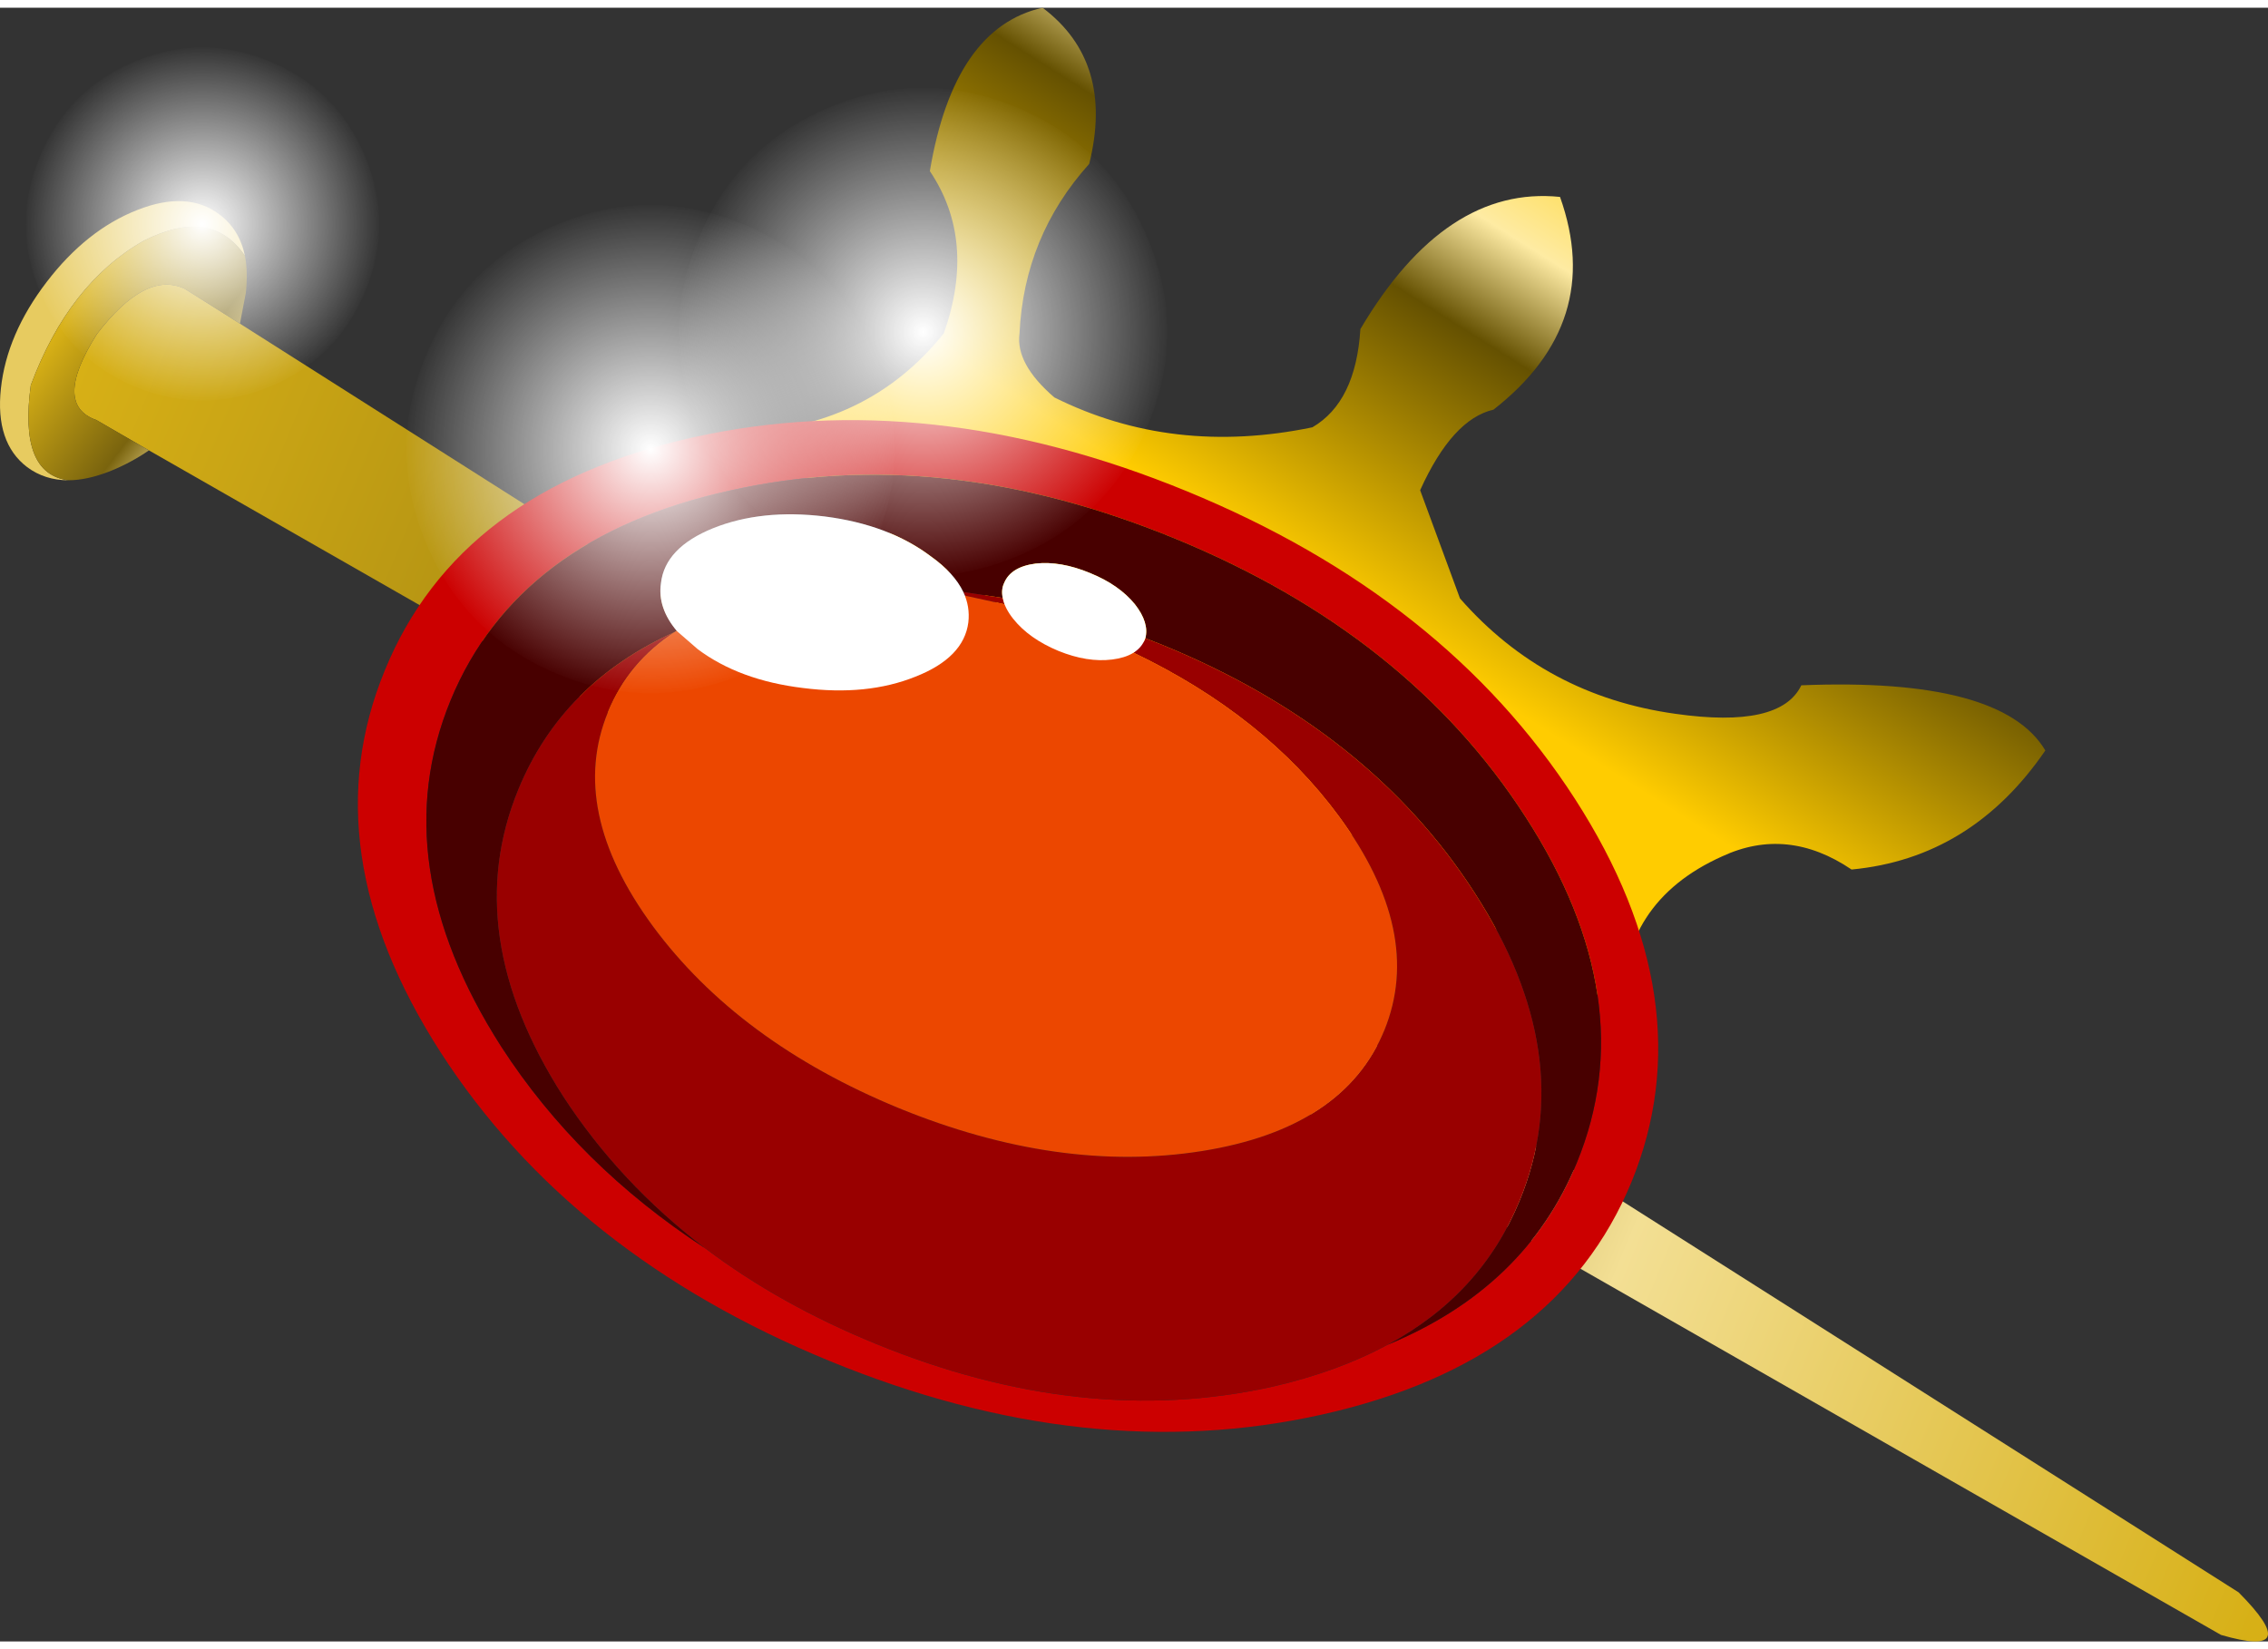
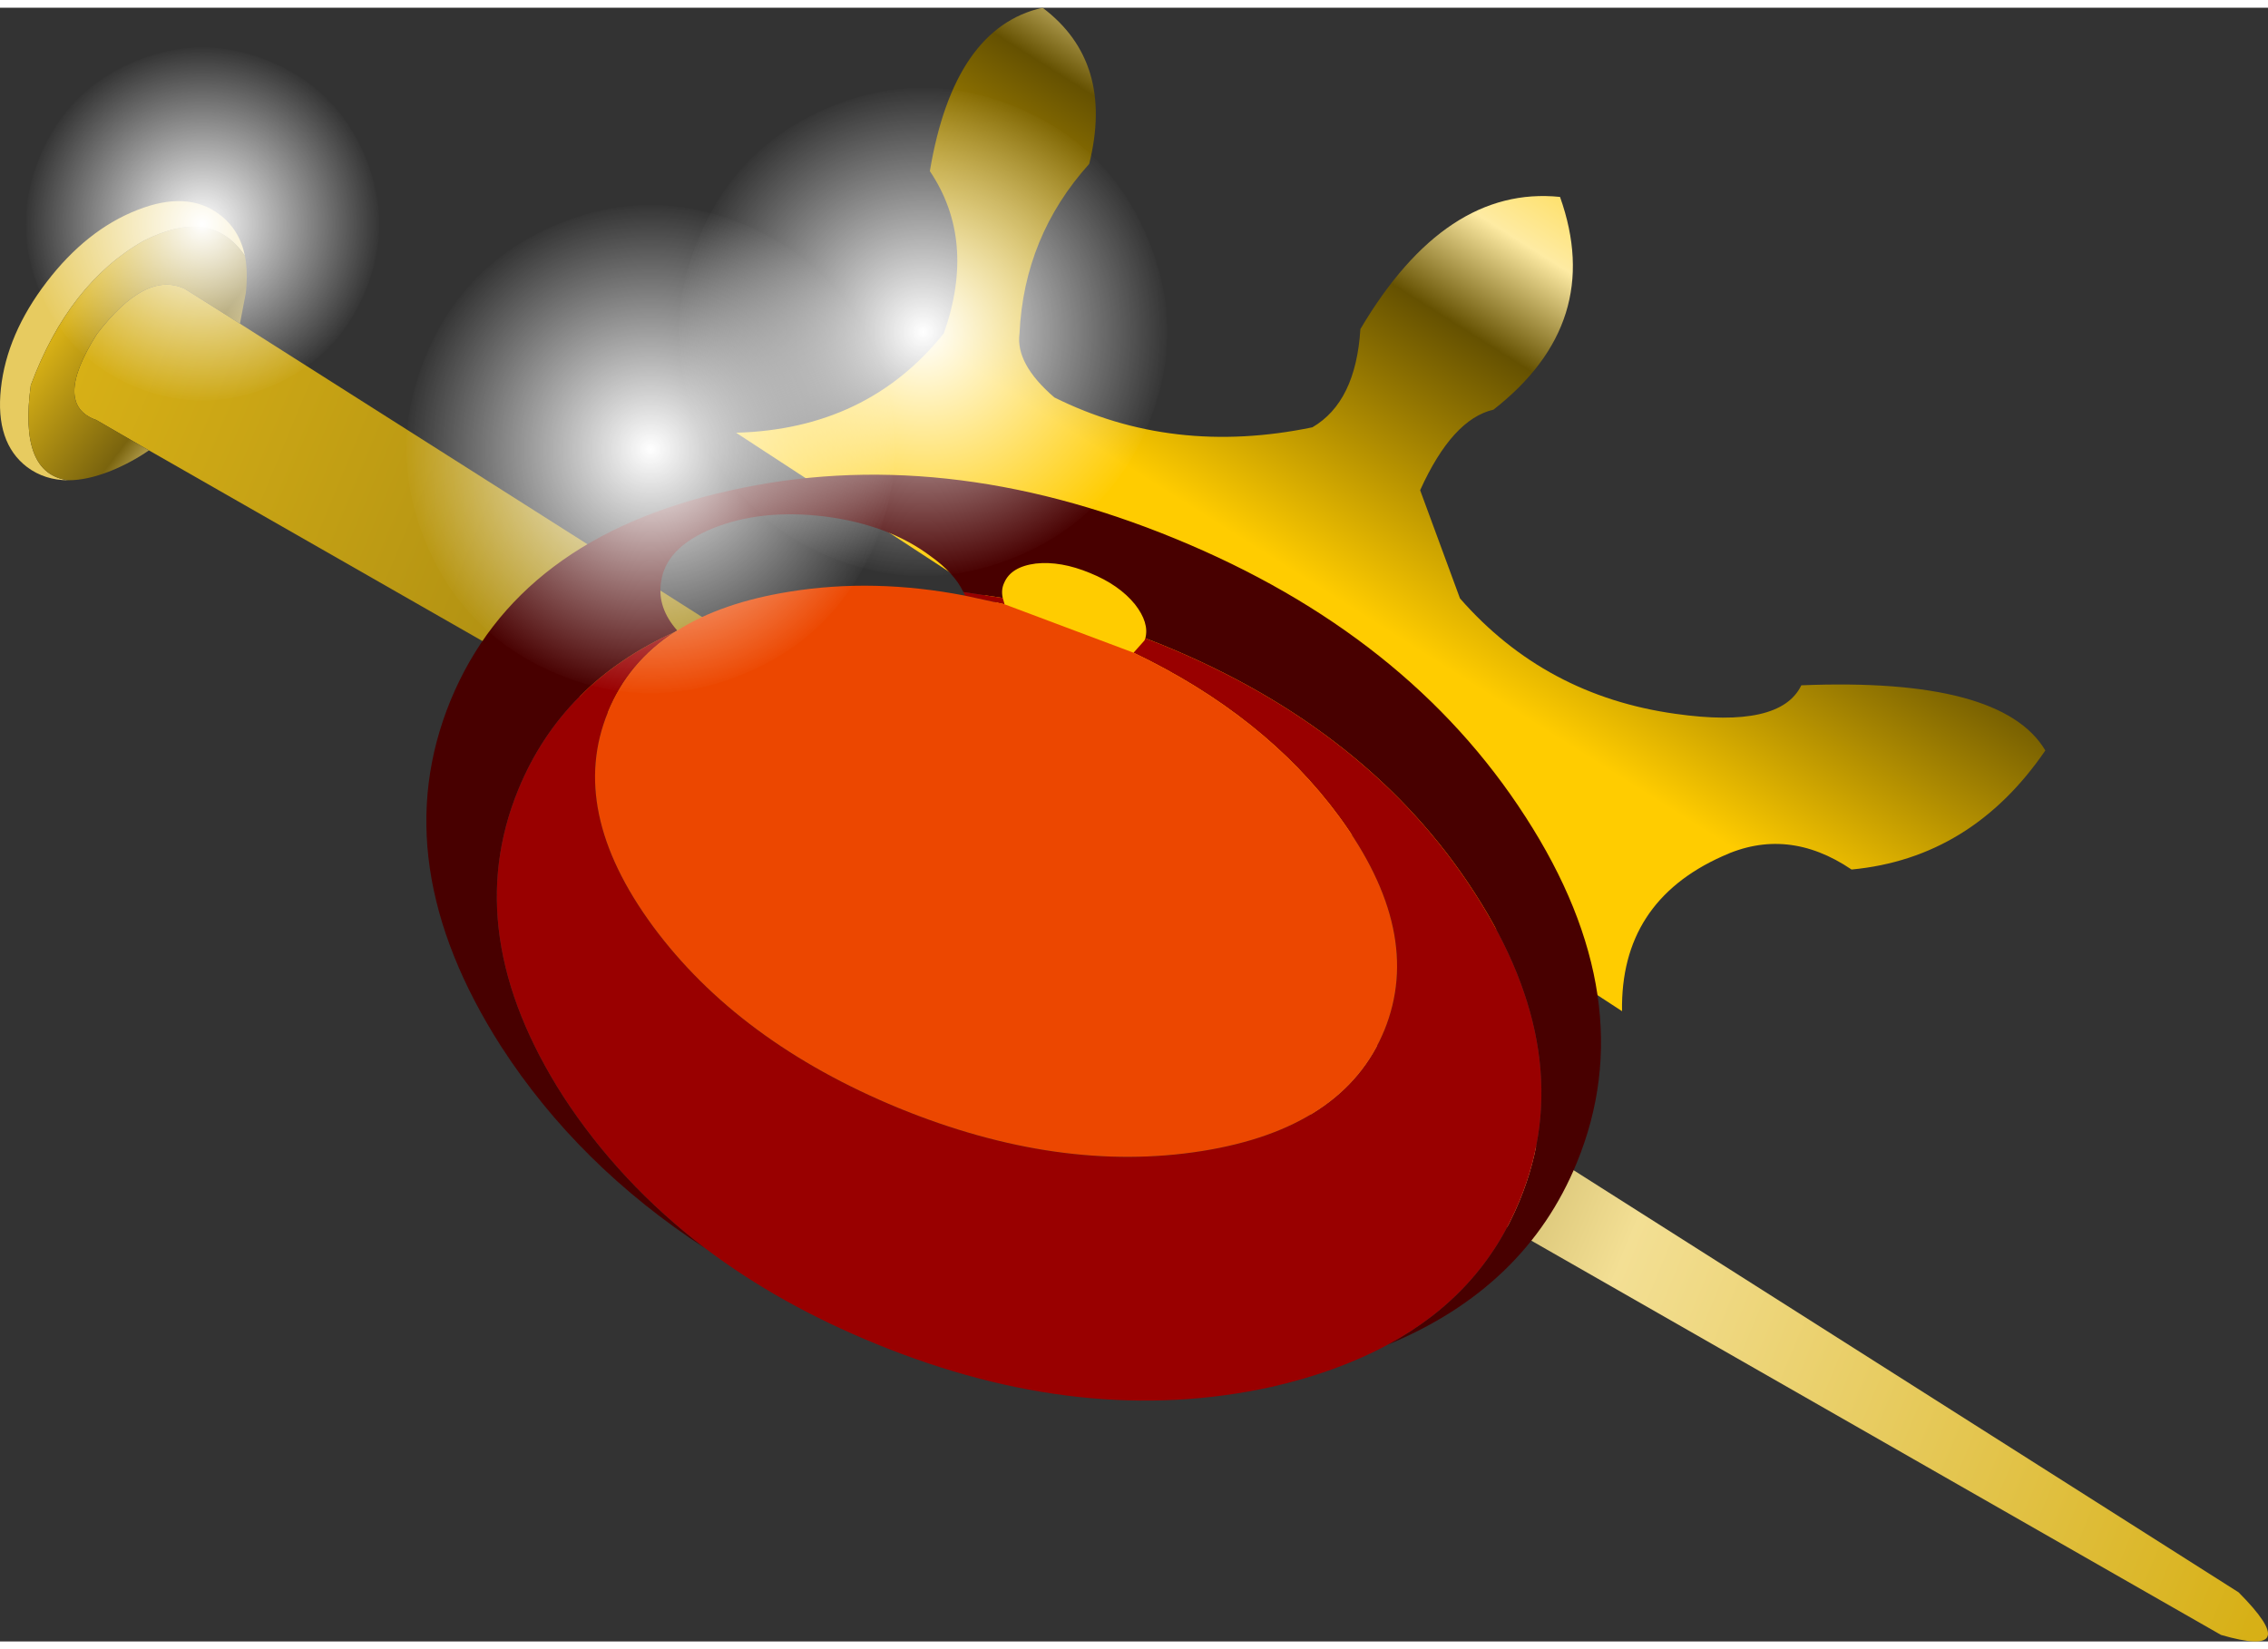
<svg xmlns="http://www.w3.org/2000/svg" xmlns:xlink="http://www.w3.org/1999/xlink" height="400.0px" width="550.0px" viewBox="179.399 12.3 250.495 180.472">
  <rect x="179.399" y="12.3" width="250.495" height="180.472" fill="#333333" stroke="none" />
  <g transform="matrix(1.0, 0.0, 0.0, 1.0, 0.0, 0.0)">
    <use height="180.45" transform="matrix(1.0, 0.0, 0.0, 1.0, 179.4, 12.3)" width="250.5" xlink:href="#shape0" />
    <use height="218.0" transform="matrix(0.228, 0.094, -0.094, 0.228, 236.65, 25.972)" width="218.0" xlink:href="#sprite0" />
    <use height="218.0" transform="matrix(0.228, 0.094, -0.094, 0.228, 266.75, 13.022)" width="218.0" xlink:href="#sprite0" />
    <use height="218.0" transform="matrix(0.165, 0.068, -0.068, 0.165, 191.194, 10.802)" width="218.0" xlink:href="#sprite0" />
  </g>
  <defs>
    <g id="shape0" transform="matrix(1.0, 0.0, 0.0, 1.0, -179.4, -12.3)">
      <path d="M186.95 64.5 Q184.35 64.5 182.4 63.05 178.85 60.35 179.5 54.35 180.15 48.35 184.55 42.6 188.95 36.85 194.55 34.65 200.1 32.45 203.65 35.15 205.85 36.8 206.45 39.7 202.75 34.25 195.25 38.05 187.0 42.75 182.8 54.0 181.45 63.8 186.95 64.5" fill="#e7cb60" fill-rule="evenodd" stroke="none" />
      <path d="M205.9 47.2 L426.65 187.35 Q434.0 194.75 424.7 192.05 L195.85 61.2 190.05 57.85 Q185.15 56.15 190.1 48.35 195.5 41.3 199.8 43.35 L205.9 47.2" fill="url(#gradient0)" fill-rule="evenodd" stroke="none" />
      <path d="M195.85 61.2 Q193.8 62.6 191.55 63.5 189.0 64.5 186.95 64.5 181.45 63.8 182.8 54.0 187.0 42.75 195.25 38.05 202.75 34.25 206.45 39.7 206.8 41.5 206.55 43.8 L205.9 47.2 199.8 43.35 Q195.5 41.3 190.1 48.35 185.15 56.15 190.05 57.85 L195.85 61.2" fill="url(#gradient1)" fill-rule="evenodd" stroke="none" />
      <path d="M378.35 87.15 Q400.5 86.25 405.3 94.35 397.15 106.25 383.9 107.5 376.8 102.7 369.6 106.05 358.35 111.1 358.55 123.15 L260.7 59.25 Q275.2 58.85 283.65 48.25 287.25 38.0 282.1 30.35 284.75 14.5 294.55 12.3 302.5 18.3 299.7 29.55 292.5 37.55 292.0 48.3 291.55 51.65 295.85 55.35 308.9 61.85 324.35 58.65 329.15 55.85 329.65 47.8 339.05 31.9 351.7 33.2 356.65 47.1 344.35 56.7 339.8 57.75 336.25 65.6 L340.65 77.55 Q350.05 88.3 364.45 90.3 376.05 91.95 378.35 87.15" fill="url(#gradient2)" fill-rule="evenodd" stroke="none" />
-       <path d="M332.65 160.0 Q347.9 153.7 353.55 139.9 360.95 121.9 347.9 101.7 334.9 81.5 309.2 70.95 283.4 60.35 259.95 65.65 236.55 70.85 229.15 88.85 221.8 106.8 234.75 127.05 243.25 140.2 257.3 149.35 265.5 155.55 276.15 159.9 299.0 169.25 319.85 164.65 327.1 163.0 332.65 160.0 M325.45 167.7 Q299.55 173.5 271.05 161.8 242.55 150.1 228.1 127.75 213.7 105.4 221.9 85.5 230.05 65.55 256.0 59.75 281.95 54.0 310.45 65.7 338.95 77.4 353.35 99.7 367.75 122.05 359.6 142.0 351.4 161.9 325.45 167.7" fill="#cc0000" fill-rule="evenodd" stroke="none" />
      <path d="M257.3 149.35 Q243.25 140.2 234.75 127.05 221.8 106.8 229.15 88.85 236.55 70.85 259.95 65.65 283.4 60.35 309.2 70.95 334.9 81.5 347.9 101.7 360.95 121.9 353.55 139.9 347.9 153.7 332.65 160.0 343.0 154.45 347.25 144.05 353.85 128.0 342.25 110.05 330.65 92.05 307.8 82.7 L305.9 81.95 Q306.35 80.25 304.75 78.2 303.0 76.05 299.8 74.75 296.55 73.4 293.8 73.7 291.05 74.05 290.3 75.85 289.95 76.6 290.15 77.5 L285.8 76.85 Q284.8 74.75 282.2 72.9 277.55 69.4 270.5 68.5 263.5 67.65 258.15 69.8 252.85 71.95 252.4 75.85 252.0 78.6 254.2 81.1 L253.95 81.25 Q241.5 86.85 236.65 98.65 230.1 114.6 241.6 132.55 247.85 142.15 257.3 149.35" fill="#480000" fill-rule="evenodd" stroke="none" />
      <path d="M257.3 149.35 Q247.85 142.15 241.6 132.55 230.1 114.6 236.65 98.65 241.5 86.85 253.95 81.25 248.8 84.6 246.55 90.1 242.1 100.95 251.5 113.75 260.95 126.55 278.65 133.85 296.4 141.1 312.15 138.6 327.85 136.1 332.3 125.25 336.7 114.45 327.3 101.65 319.1 90.5 304.6 83.55 L305.8 82.2 305.9 81.95 307.8 82.7 Q330.65 92.05 342.25 110.05 353.85 128.0 347.25 144.05 343.0 154.45 332.65 160.0 327.1 163.0 319.85 164.65 299.0 169.25 276.15 159.9 265.5 155.55 257.3 149.35 M285.8 76.85 L290.15 77.5 290.35 78.2 286.0 77.25 285.8 76.85" fill="#990000" fill-rule="evenodd" stroke="none" />
-       <path d="M253.95 81.25 L254.2 81.1 Q259.1 78.0 266.65 76.8 275.95 75.3 286.0 77.25 L290.35 78.2 Q295.15 79.5 300.1 81.55 L304.6 83.55 Q319.1 90.5 327.3 101.65 336.7 114.45 332.3 125.25 327.85 136.1 312.15 138.6 296.4 141.1 278.65 133.85 260.95 126.55 251.5 113.75 242.1 100.95 246.55 90.1 248.8 84.6 253.95 81.25" fill="#ec4700" fill-rule="evenodd" stroke="none" />
-       <path d="M285.8 76.85 Q286.55 78.45 286.35 80.2 285.85 84.1 280.5 86.2 275.15 88.35 268.1 87.45 261.05 86.6 256.45 83.15 L254.15 81.15 Q252.0 78.6 252.4 75.85 252.85 71.95 258.15 69.8 263.5 67.65 270.5 68.5 277.55 69.4 282.2 72.9 284.8 74.75 285.8 76.85 M290.3 75.85 Q291.05 74.05 293.8 73.7 296.55 73.4 299.8 74.75 303.0 76.05 304.75 78.2 306.35 80.25 305.9 81.95 L305.8 82.2 Q305.0 83.95 302.25 84.3 299.5 84.65 296.3 83.35 293.05 82.0 291.3 79.8 290.35 78.6 290.15 77.5 289.95 76.6 290.3 75.85" fill="#ffffff" fill-rule="evenodd" stroke="none" />
+       <path d="M253.95 81.25 L254.2 81.1 Q259.1 78.0 266.65 76.8 275.95 75.3 286.0 77.25 L290.35 78.2 L304.6 83.55 Q319.1 90.5 327.3 101.65 336.7 114.45 332.3 125.25 327.85 136.1 312.15 138.6 296.4 141.1 278.65 133.85 260.95 126.55 251.5 113.75 242.1 100.95 246.55 90.1 248.8 84.6 253.95 81.25" fill="#ec4700" fill-rule="evenodd" stroke="none" />
    </g>
    <linearGradient gradientTransform="matrix(0.155, 0.064, -0.012, 0.029, 310.1, 116.8)" gradientUnits="userSpaceOnUse" id="gradient0" spreadMethod="pad" x1="-819.2" x2="819.2">
      <stop offset="0.0" stop-color="#d7b016" />
      <stop offset="0.494" stop-color="#7a640e" />
      <stop offset="0.71" stop-color="#f3df94" />
      <stop offset="1.0" stop-color="#d7b016" />
    </linearGradient>
    <linearGradient gradientTransform="matrix(0.013, 0.01, -0.013, 0.017, 198.75, 53.45)" gradientUnits="userSpaceOnUse" id="gradient1" spreadMethod="pad" x1="-819.2" x2="819.2">
      <stop offset="0.0" stop-color="#d7b016" />
      <stop offset="0.494" stop-color="#7a640e" />
      <stop offset="0.71" stop-color="#f3df94" />
      <stop offset="1.0" stop-color="#d7b016" />
    </linearGradient>
    <linearGradient gradientTransform="matrix(0.021, -0.033, 0.073, 0.046, 347.95, 52.9)" gradientUnits="userSpaceOnUse" id="gradient2" spreadMethod="pad" x1="-819.2" x2="819.2">
      <stop offset="0.0" stop-color="#ffcc00" />
      <stop offset="0.51" stop-color="#655101" />
      <stop offset="0.69" stop-color="#feeba3" />
      <stop offset="1.0" stop-color="#ffcc00" />
    </linearGradient>
    <g id="sprite0" transform="matrix(1.0, 0.0, 0.0, 1.0, 350.95, 200.0)">
      <use height="218.0" transform="matrix(1.0, 0.0, 0.0, 1.0, -350.95, -200.0)" width="218.0" xlink:href="#shape1" />
    </g>
    <g id="shape1" transform="matrix(1.0, 0.0, 0.0, 1.0, 350.95, 200.0)">
      <path d="M-164.9 -13.95 Q-196.8 18.0 -241.95 18.0 -287.1 18.0 -319.05 -13.95 -350.95 -45.85 -350.95 -91.0 -350.95 -136.15 -319.05 -168.1 -287.1 -200.0 -241.95 -200.0 -196.8 -200.0 -164.9 -168.1 -132.95 -136.15 -132.95 -91.0 -132.95 -45.85 -164.9 -13.95" fill="url(#gradient3)" fill-rule="evenodd" stroke="none" />
    </g>
    <radialGradient cx="0" cy="0" gradientTransform="matrix(0.135, 0.0, 0.0, 0.135, -241.95, -91.0)" gradientUnits="userSpaceOnUse" id="gradient3" r="819.2" spreadMethod="pad">
      <stop offset="0.0" stop-color="#ffffff" />
      <stop offset="1.0" stop-color="#ffffff" stop-opacity="0.0" />
    </radialGradient>
  </defs>
</svg>